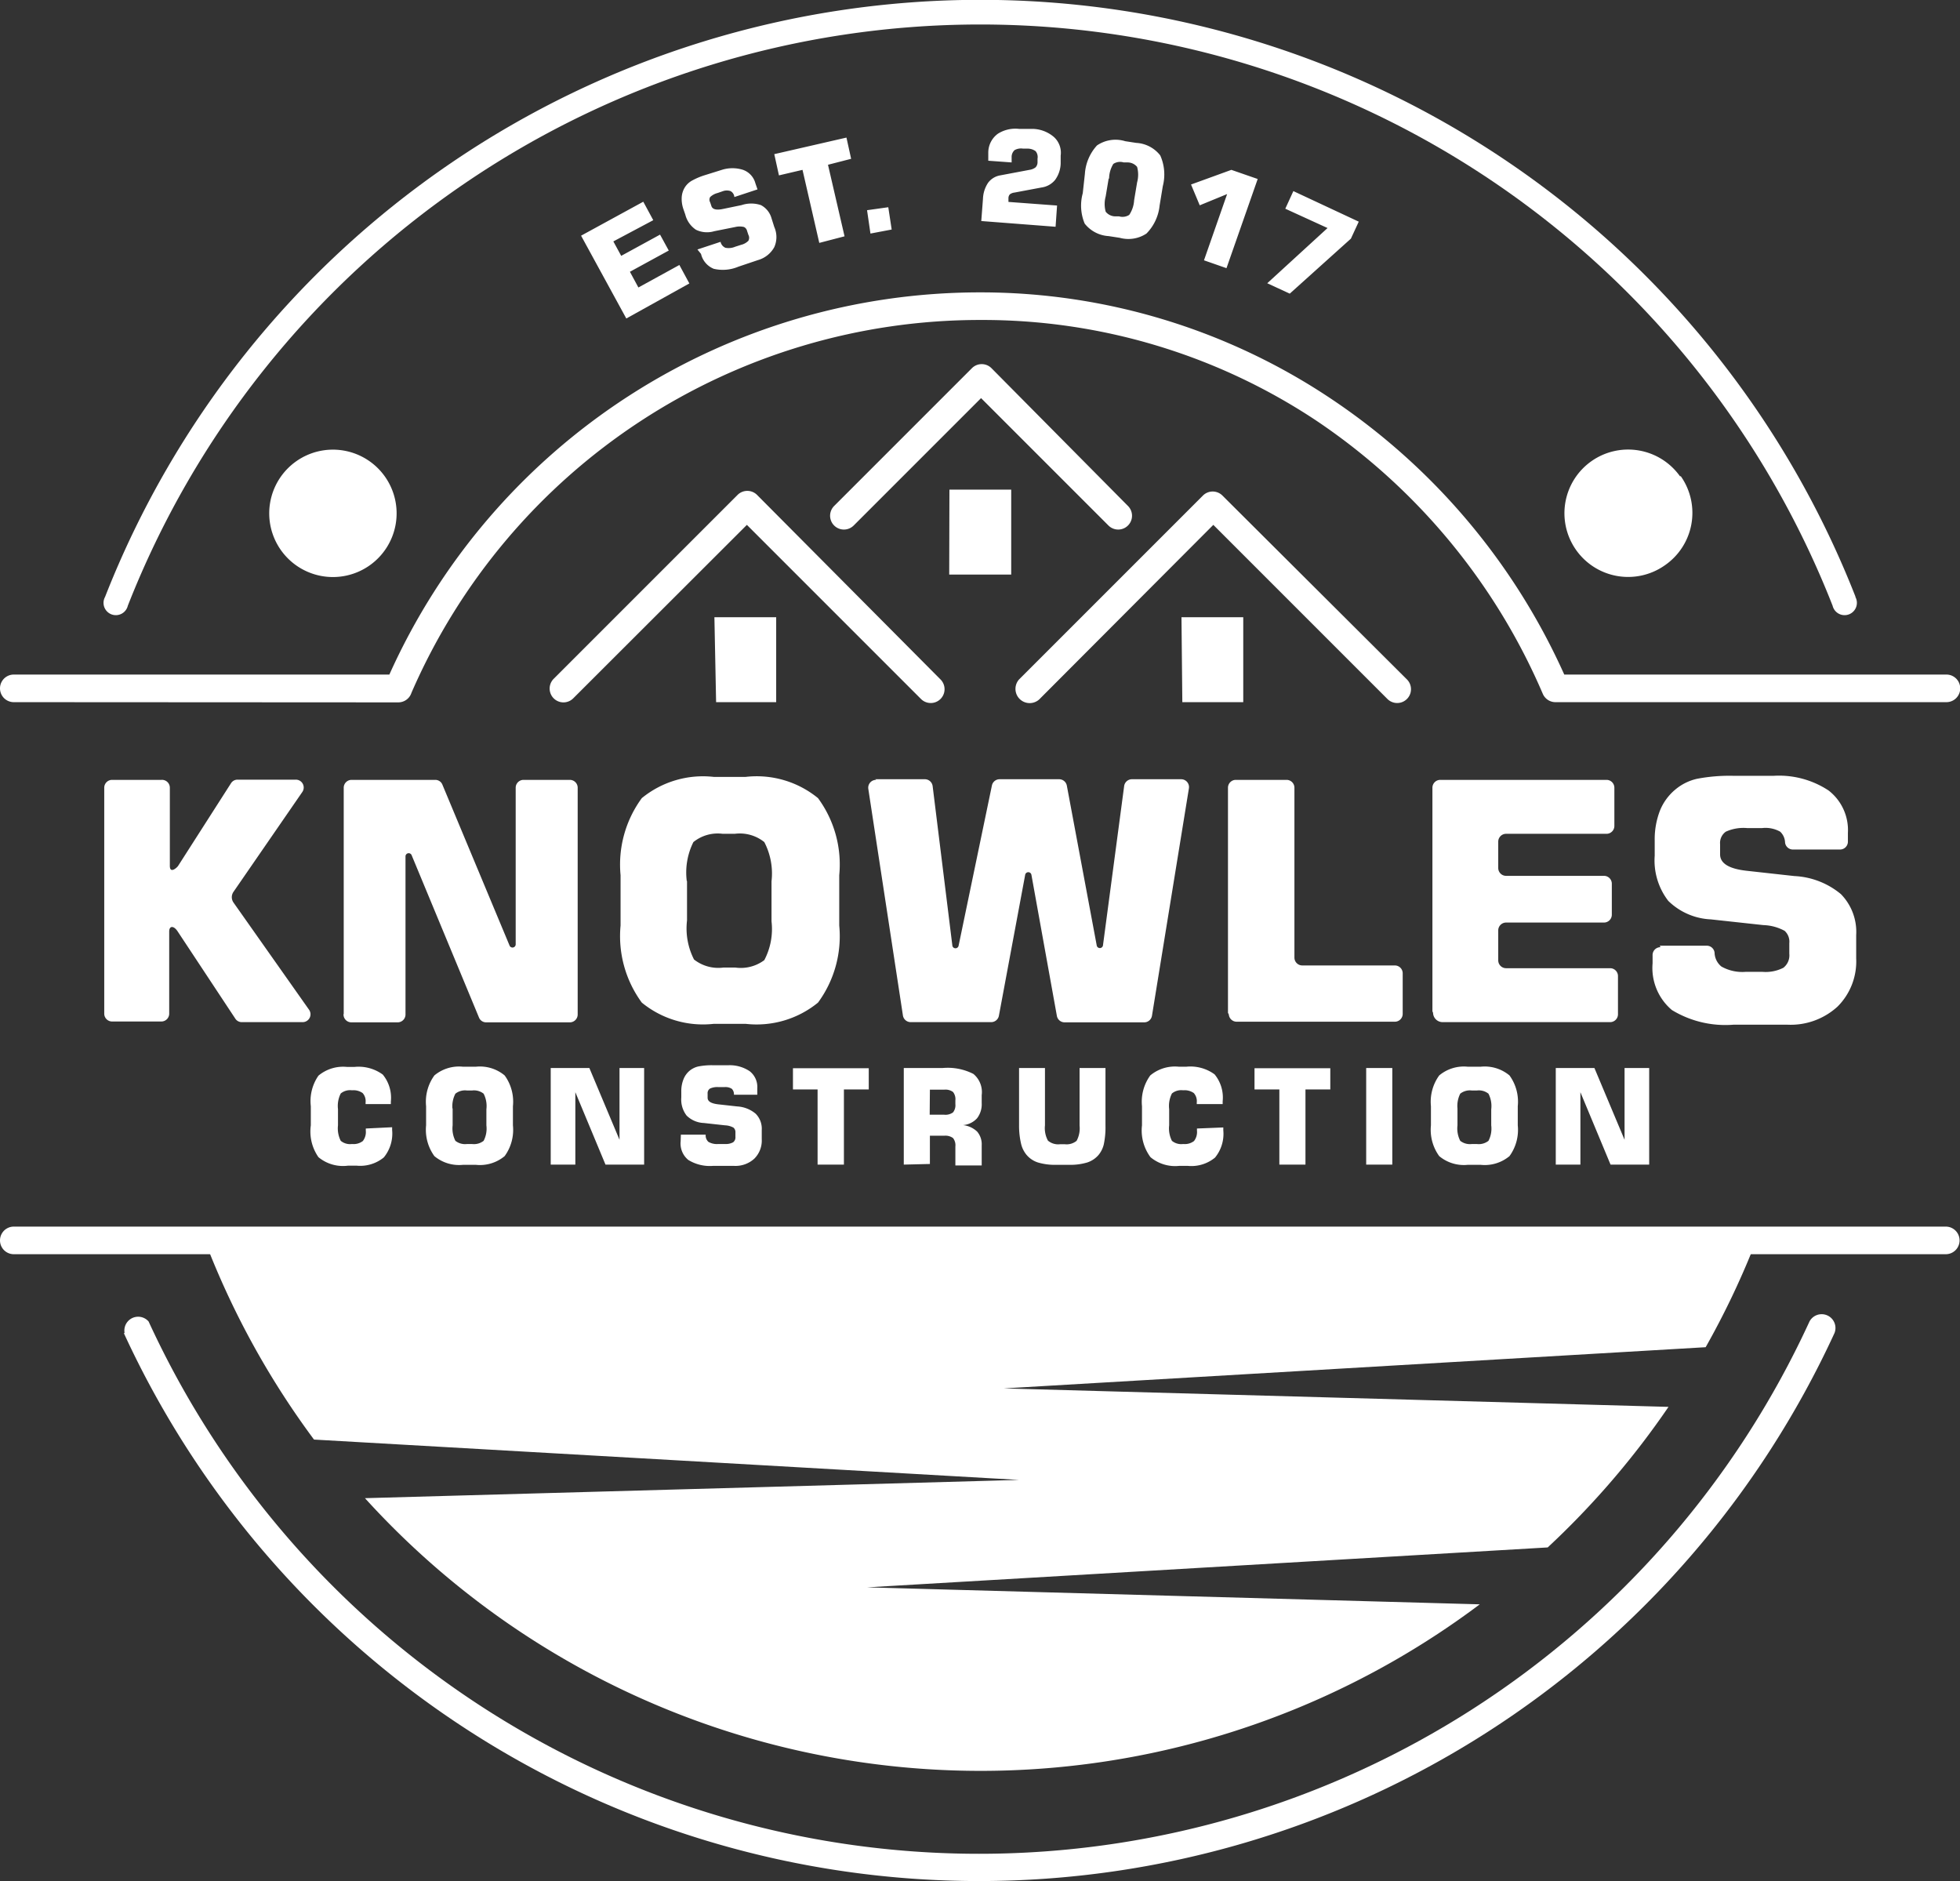
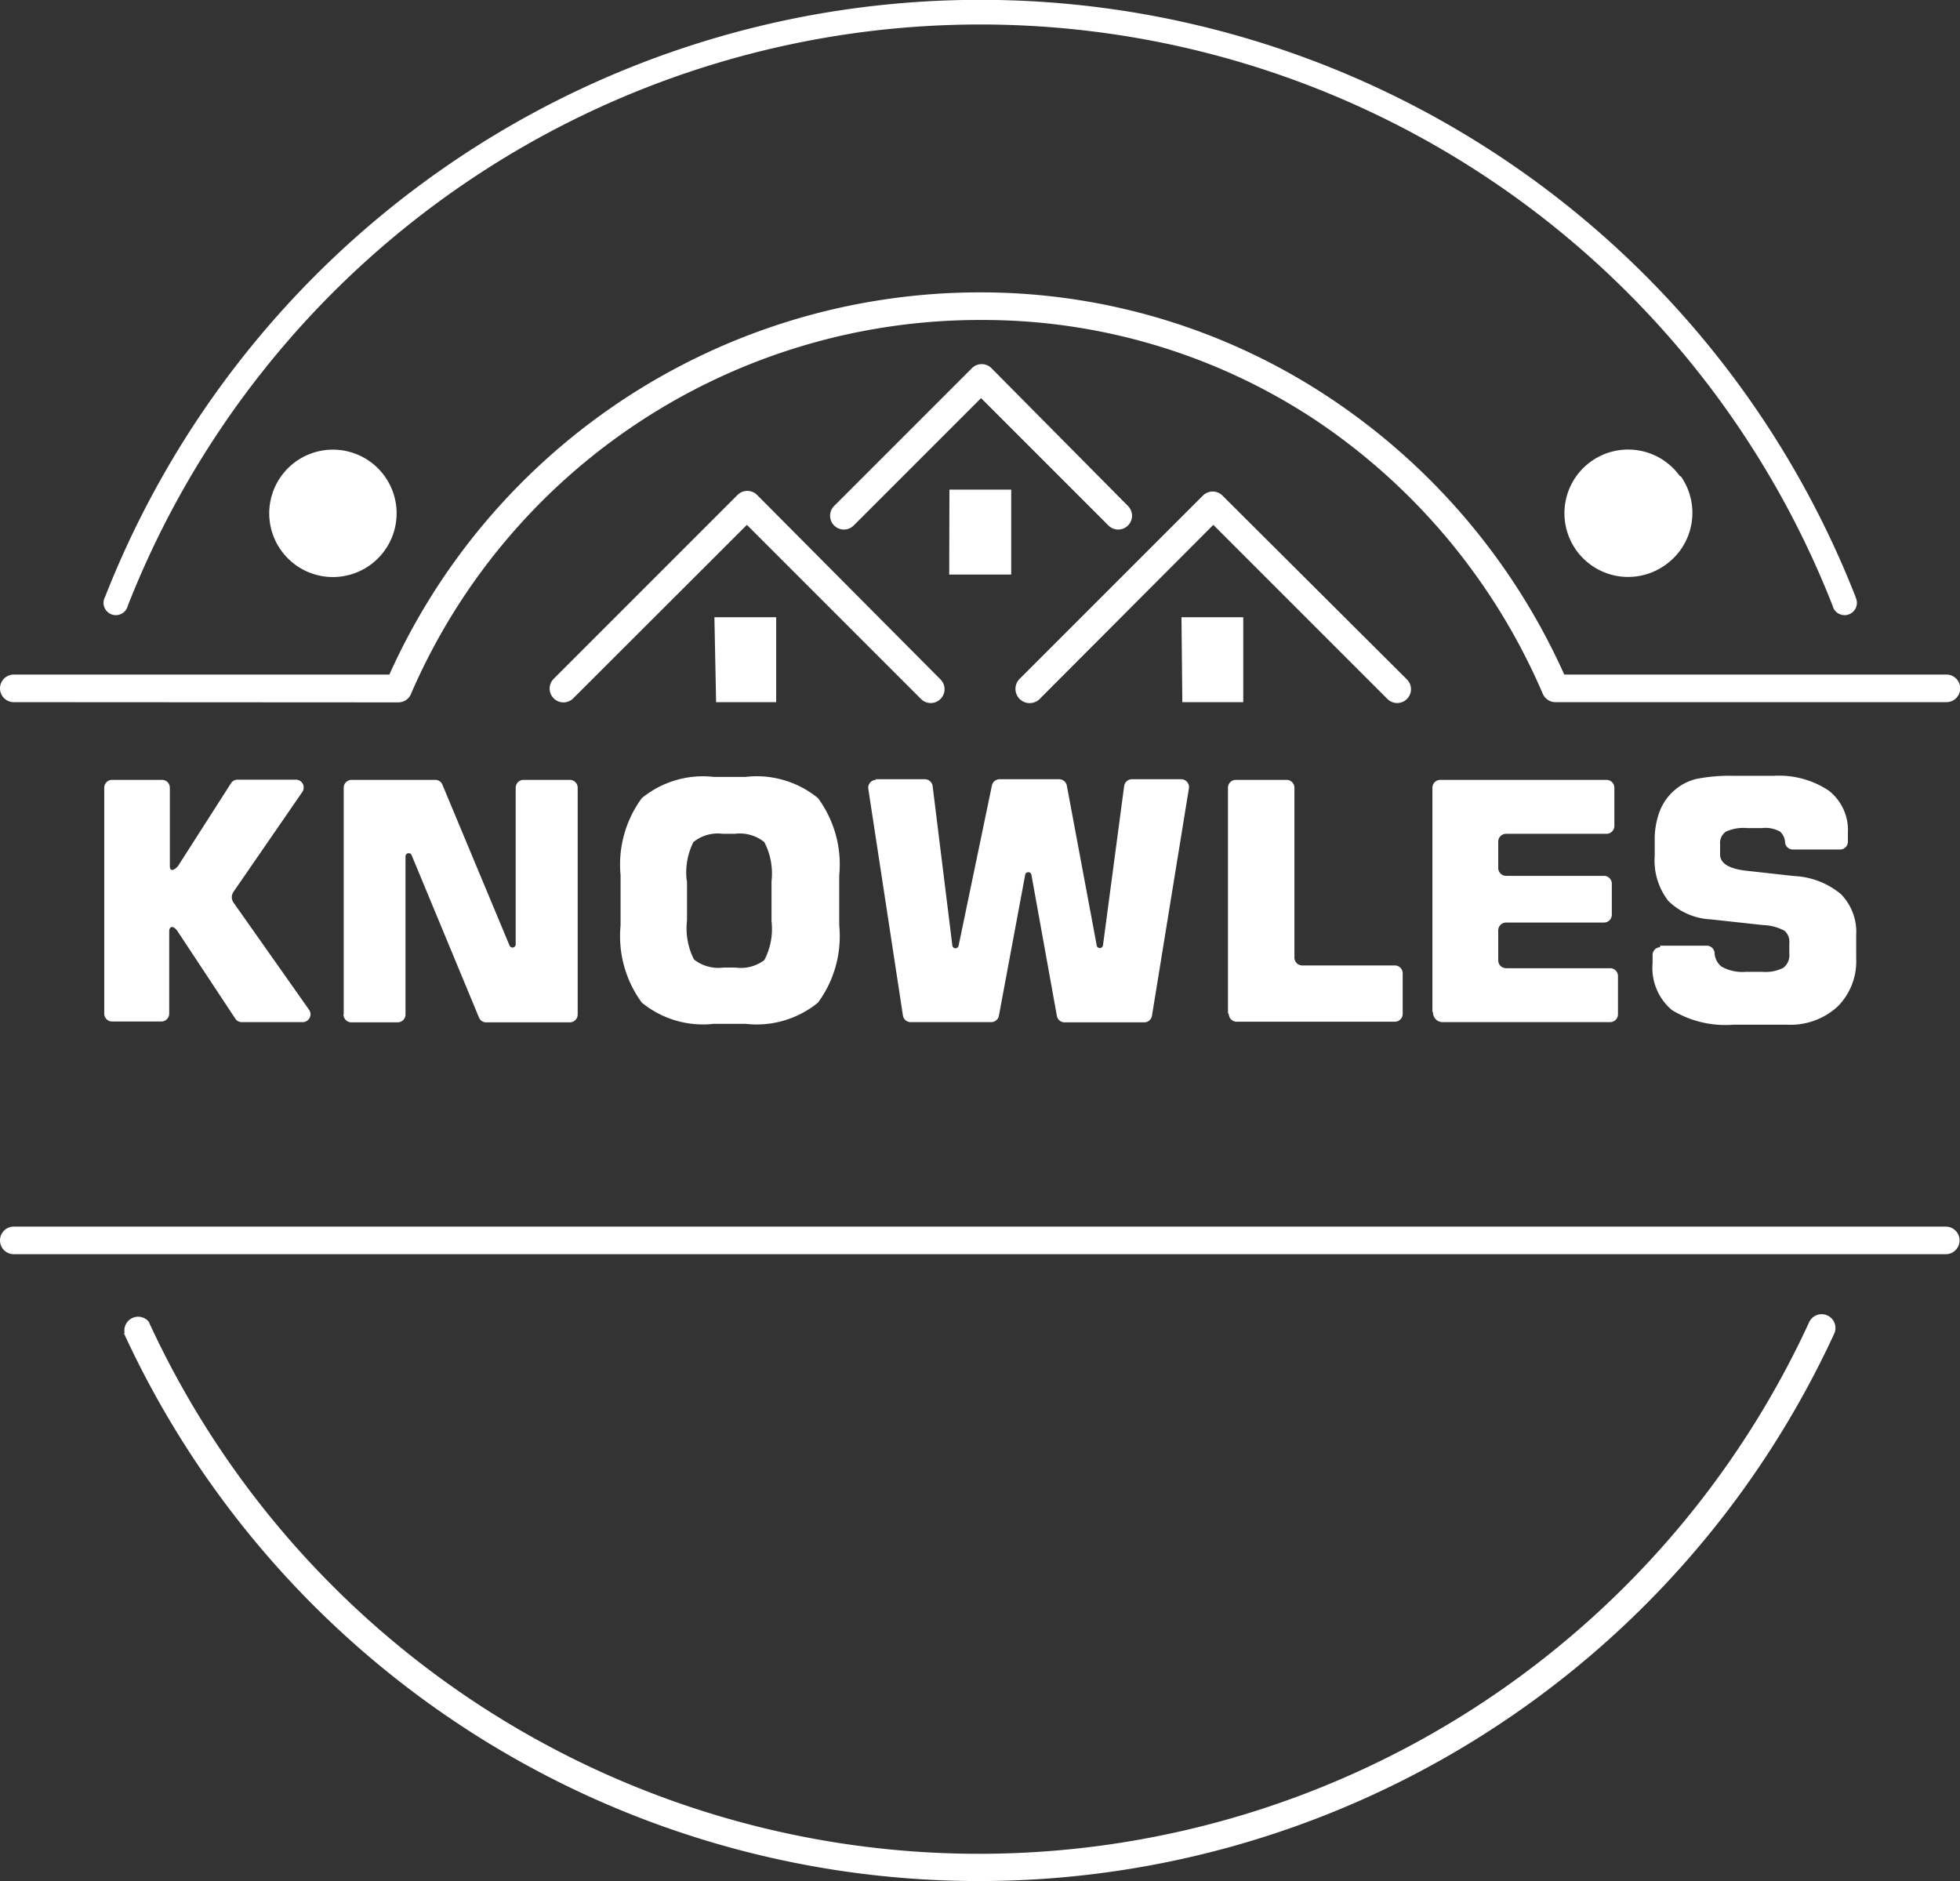
<svg xmlns="http://www.w3.org/2000/svg" width="92.32" height="88.6" viewBox="0 0 92.32 88.6">
  <rect x="0" y="0" width="92.32" height="88.6" fill="#333333" stroke="none" />
  <title>logo-w</title>
  <g id="Слой_2" data-name="Слой 2">
    <g id="Слой_1-2" data-name="Слой 1">
-       <path d="M60.54,9.83,60.92,9,64,10.44l-.37.8-2.88,2.59-1.06-.49,2.84-2.6ZM56.1,8.69,58,8l1.24.43-1.47,4.2-1.06-.37,1.09-3.12-1.29.53Zm-5-.5a2.2,2.2,0,0,1,.57-1.34A1.55,1.55,0,0,1,53,6.65l.52.08a1.54,1.54,0,0,1,1.13.59,2.2,2.2,0,0,1,.12,1.45l-.15.91A2.19,2.19,0,0,1,54,11a1.54,1.54,0,0,1-1.26.2l-.52-.08a1.55,1.55,0,0,1-1.13-.59A2.2,2.2,0,0,1,51,9.1Zm1.12.22-.14.84a1.36,1.36,0,0,0,0,.72.58.58,0,0,0,.44.22l.19,0a.58.58,0,0,0,.48-.07,1.39,1.39,0,0,0,.23-.69l.14-.84a1.39,1.39,0,0,0,0-.73.58.58,0,0,0-.44-.21l-.19,0a.58.58,0,0,0-.49.07A1.36,1.36,0,0,0,52.24,8.41Zm-6,2,.08-1.05a1.45,1.45,0,0,1,.24-.75.9.9,0,0,1,.57-.35L48.49,8a.61.61,0,0,0,.29-.12.35.35,0,0,0,.09-.23V7.47a.43.43,0,0,0-.09-.35A.64.64,0,0,0,48.39,7h-.2a.62.62,0,0,0-.4.07.43.43,0,0,0-.14.33l0,.25-1.1-.08,0-.4A1.1,1.1,0,0,1,47,6.3a1.54,1.54,0,0,1,1-.23l.65,0a1.59,1.59,0,0,1,1,.39,1,1,0,0,1,.31.87l0,.37a1.38,1.38,0,0,1-.26.77,1,1,0,0,1-.64.36l-1.28.24a.45.45,0,0,0-.21.08.26.26,0,0,0-.07.18v.18l2.29.17-.07,1ZM41,11,40.84,9.9l1-.14L42,10.81Zm-2.41.44L37.8,8l-1.11.26-.22-1,3.4-.78.22,1L39,7.76l.78,3.37Zm-5.74.31,1.09-.36v0a.39.39,0,0,0,.23.28.79.79,0,0,0,.46-.05l.28-.09a.71.71,0,0,0,.34-.19.29.29,0,0,0,0-.28l-.06-.18a.27.27,0,0,0-.15-.19.87.87,0,0,0-.4,0l-1,.2a1.19,1.19,0,0,1-.86-.07,1.21,1.21,0,0,1-.5-.71l-.09-.26a1.46,1.46,0,0,1-.08-.56,1,1,0,0,1,.15-.47.94.94,0,0,1,.31-.3,3.18,3.18,0,0,1,.63-.27L34,8A1.65,1.65,0,0,1,35,8a.92.92,0,0,1,.58.63l.1.29-1.09.36v0A.35.35,0,0,0,34.41,9a.55.55,0,0,0-.35,0l-.26.09a.79.79,0,0,0-.35.19.25.25,0,0,0,0,.25l.06.18q.08.23.55.13l.87-.18a1.44,1.44,0,0,1,.91,0,1,1,0,0,1,.5.62l.13.41a1.17,1.17,0,0,1,0,.95,1.27,1.27,0,0,1-.77.61l-.92.31a1.88,1.88,0,0,1-1.16.1,1,1,0,0,1-.6-.7ZM29.5,15l-2.13-3.9,2.93-1.6.47.87-1.88,1,.37.68,1.83-1,.41.75-1.83,1,.4.74L32,12.48l.47.87Z" style="fill: #fff" />
-       <path d="M73.28,54.85V50.3H75.1l1.42,3.38V50.3h1.16v4.55H75.86l-1.42-3.41v3.41ZM67.4,52.1a2.11,2.11,0,0,1,.39-1.45,1.81,1.81,0,0,1,1.35-.41h.6a1.82,1.82,0,0,1,1.36.41,2.1,2.1,0,0,1,.39,1.45V53a2.1,2.1,0,0,1-.39,1.45,1.82,1.82,0,0,1-1.36.41h-.6a1.81,1.81,0,0,1-1.35-.41A2.11,2.11,0,0,1,67.4,53Zm1.25.1V53a1.28,1.28,0,0,0,.13.73.74.74,0,0,0,.55.15h.23a.74.74,0,0,0,.55-.15,1.25,1.25,0,0,0,.13-.73v-.75a1.28,1.28,0,0,0-.13-.74.73.73,0,0,0-.55-.15h-.23a.73.73,0,0,0-.55.15A1.28,1.28,0,0,0,68.65,52.21Zm-4.3,2.65V50.3h1.23v4.55Zm-4.09,0V51.31H59.09v-1h3.57v1H61.49v3.54ZM57.62,53.1v.13a1.77,1.77,0,0,1-.39,1.29,1.75,1.75,0,0,1-1.28.39h-.41a1.81,1.81,0,0,1-1.35-.41A2.11,2.11,0,0,1,53.79,53V52.1a2.11,2.11,0,0,1,.39-1.45,1.81,1.81,0,0,1,1.35-.41h.34a1.93,1.93,0,0,1,1.34.36,1.72,1.72,0,0,1,.38,1.27V52H56.37v-.08a.57.57,0,0,0-.14-.44.75.75,0,0,0-.5-.13.69.69,0,0,0-.53.15,1.3,1.3,0,0,0-.13.74V53a1.29,1.29,0,0,0,.13.73.69.69,0,0,0,.53.15.72.72,0,0,0,.51-.14.69.69,0,0,0,.14-.49v-.1ZM48,50.3h1.22V53a1.23,1.23,0,0,0,.14.72.74.74,0,0,0,.57.17h.22a.74.74,0,0,0,.56-.16,1.24,1.24,0,0,0,.14-.72V50.3h1.22V53a3.88,3.88,0,0,1-.08.9,1.23,1.23,0,0,1-.25.5,1.19,1.19,0,0,1-.53.35,2.79,2.79,0,0,1-.86.11h-.6a2.79,2.79,0,0,1-.86-.11,1.17,1.17,0,0,1-.53-.35,1.27,1.27,0,0,1-.26-.51A3.7,3.7,0,0,1,48,53Zm-5.43,4.55V50.3h1.84a2.66,2.66,0,0,1,1.44.28,1.11,1.11,0,0,1,.39,1v.37a1.08,1.08,0,0,1-.22.72,1,1,0,0,1-.66.32,1.14,1.14,0,0,1,.67.31.93.93,0,0,1,.21.65v.94H45V54a.55.55,0,0,0-.11-.4.6.6,0,0,0-.41-.11h-.68v1.33Zm1.22-2.35h.68a.6.6,0,0,0,.42-.11A.54.54,0,0,0,45,52v-.17a.55.55,0,0,0-.11-.4.6.6,0,0,0-.41-.11h-.68Zm-5.28,2.35V51.31H37.35v-1h3.57v1H39.75v3.54Zm-6.44-1.41h1.17v0a.4.4,0,0,0,.13.34.8.8,0,0,0,.46.1h.31a.73.73,0,0,0,.39-.08.29.29,0,0,0,.11-.26v-.2a.28.28,0,0,0-.09-.23.89.89,0,0,0-.4-.11l-1-.11a1.22,1.22,0,0,1-.81-.35,1.24,1.24,0,0,1-.25-.85v-.28a1.5,1.5,0,0,1,.1-.57,1,1,0,0,1,.29-.41,1,1,0,0,1,.4-.2,3.24,3.24,0,0,1,.7-.06h.73a1.69,1.69,0,0,1,1,.28.94.94,0,0,1,.36.8v.31H34.57v0a.36.36,0,0,0-.1-.28.56.56,0,0,0-.35-.08h-.28a.81.81,0,0,0-.4.07.26.26,0,0,0-.11.24v.19c0,.17.16.27.49.31l.9.1a1.48,1.48,0,0,1,.87.34,1,1,0,0,1,.29.77v.44a1.2,1.2,0,0,1-.35.91,1.31,1.31,0,0,1-.95.34h-1a1.93,1.93,0,0,1-1.16-.28,1,1,0,0,1-.36-.88Zm-6.13,1.41V50.3h1.82l1.42,3.38V50.3h1.16v4.55H28.52l-1.42-3.41v3.41ZM20.07,52.1a2.11,2.11,0,0,1,.39-1.45,1.81,1.81,0,0,1,1.35-.41h.6a1.82,1.82,0,0,1,1.36.41,2.1,2.1,0,0,1,.39,1.45V53a2.1,2.1,0,0,1-.39,1.45,1.82,1.82,0,0,1-1.36.41h-.6a1.81,1.81,0,0,1-1.35-.41A2.11,2.11,0,0,1,20.07,53Zm1.25.1V53a1.28,1.28,0,0,0,.13.73.74.74,0,0,0,.55.15h.23a.74.74,0,0,0,.55-.15,1.25,1.25,0,0,0,.13-.73v-.75a1.28,1.28,0,0,0-.13-.74.73.73,0,0,0-.55-.15H22a.73.73,0,0,0-.55.15A1.28,1.28,0,0,0,21.31,52.21Zm-2.85.89v.13a1.77,1.77,0,0,1-.39,1.29,1.75,1.75,0,0,1-1.28.39h-.41A1.81,1.81,0,0,1,15,54.5,2.11,2.11,0,0,1,14.64,53V52.1A2.1,2.1,0,0,1,15,50.66a1.81,1.81,0,0,1,1.35-.41h.34a1.93,1.93,0,0,1,1.34.36,1.72,1.72,0,0,1,.38,1.27V52H17.22v-.08a.57.57,0,0,0-.14-.44.75.75,0,0,0-.5-.13.69.69,0,0,0-.53.15,1.29,1.29,0,0,0-.13.74V53a1.29,1.29,0,0,0,.13.73.69.69,0,0,0,.53.15.72.72,0,0,0,.51-.14.69.69,0,0,0,.14-.49v-.1Z" style="fill: #fff" />
-       <path d="M9.79,58.8a39.1,39.1,0,0,0,5,9L48,69.7l-30.81.86a39.16,39.16,0,0,0,52.51,5l-28.86-.8,32.06-1.88a39.37,39.37,0,0,0,5.69-6.62l-31.31-.87,33.06-1.94a39,39,0,0,0,2.25-4.69Z" style="fill: #fff;fill-rule: evenodd" />
      <path d="M5.87,62.79A.65.65,0,0,1,7,62.24a43.05,43.05,0,0,0,78.23,0,.65.65,0,0,1,1.18.54,44.35,44.35,0,0,1-80.58,0m73.3-40.35a3,3,0,1,0-.75,4.22A3,3,0,0,0,79.17,22.43ZM.65,59.07a.65.65,0,1,1,0-1.3h91a.65.65,0,1,1,0,1.3Zm0-26a.65.65,0,0,1,0-1.3H18.34a30.5,30.5,0,0,1,27.82-18,29.68,29.68,0,0,1,16.52,5,30.77,30.77,0,0,1,11,13h18a.65.65,0,0,1,0,1.3H73.26a.65.65,0,0,1-.59-.39A29.48,29.48,0,0,0,62,19.81a28.39,28.39,0,0,0-15.81-4.74A29.19,29.19,0,0,0,19.38,32.63a.65.65,0,0,1-.62.45Zm55-4h2.91v4H55.69Zm-22,0h2.91v4H33.73ZM27,32.89a.65.65,0,0,1-.92-.92l8.66-8.66a.65.65,0,0,1,.92,0L44.3,32a.65.65,0,0,1-.92.92l-8.2-8.2Zm17.72-9.83h2.91v4H44.71Zm8.41.77a.65.65,0,0,1-.92.92l-6-6-6,6a.65.65,0,1,1-.92-.92l6.49-6.49a.65.65,0,0,1,.92,0ZM49,32.89A.65.65,0,1,1,48,32l8.66-8.66a.65.65,0,0,1,.92,0L66.27,32a.65.65,0,0,1-.92.92l-8.2-8.2ZM18.12,22.43a3,3,0,1,0-.74,4.22A3,3,0,0,0,18.12,22.43Zm69.27,5.68a.58.58,0,1,1-1.07.42,43.13,43.13,0,0,0-80.3,0,.58.58,0,1,1-1.07-.42,44.28,44.28,0,0,1,82.45,0Z" style="fill: #fff" />
      <path d="M4.91,47.78V37.1a.37.37,0,0,1,.37-.37H7.6A.37.37,0,0,1,8,37.1v3.68c0,.39.34.08.39,0l2.49-3.89a.36.36,0,0,1,.31-.17h2.74a.37.37,0,0,1,.31.58L11,42a.44.44,0,0,0,0,.51l3.56,5.05a.37.37,0,0,1-.3.58H11.39a.36.36,0,0,1-.31-.17L8.37,43.87c-.19-.29-.4-.27-.4,0v3.87a.37.37,0,0,1-.37.37H5.28a.37.37,0,0,1-.37-.37m11.28,0V37.1a.37.37,0,0,1,.37-.37h3.94a.36.36,0,0,1,.34.23L24,44.53a.15.15,0,0,0,.29-.06V37.1a.37.37,0,0,1,.37-.37h2.18a.37.37,0,0,1,.37.37V47.78a.37.37,0,0,1-.37.37H22.9a.36.36,0,0,1-.34-.23l-3.17-7.64a.15.15,0,0,0-.29.06v7.44a.37.37,0,0,1-.37.37H16.55A.37.37,0,0,1,16.18,47.78Zm16.17-6.27v1.88a3.21,3.21,0,0,0,.33,1.84,1.85,1.85,0,0,0,1.38.38h.57A1.85,1.85,0,0,0,36,45.22a3.14,3.14,0,0,0,.34-1.83V41.51A3.2,3.2,0,0,0,36,39.66a1.84,1.84,0,0,0-1.39-.39h-.57a1.82,1.82,0,0,0-1.38.39A3.21,3.21,0,0,0,32.35,41.51Zm-3.13-.25a5.29,5.29,0,0,1,1-3.63,4.55,4.55,0,0,1,3.39-1h1.5a4.56,4.56,0,0,1,3.41,1,5.27,5.27,0,0,1,1,3.63v2.37a5.27,5.27,0,0,1-1,3.63,4.57,4.57,0,0,1-3.41,1h-1.5a4.55,4.55,0,0,1-3.39-1,5.29,5.29,0,0,1-1-3.63Zm12-4.52h2.33a.37.37,0,0,1,.37.33l.93,7.52a.15.15,0,0,0,.29,0L46.72,37a.37.37,0,0,1,.36-.3h2.81a.37.37,0,0,1,.36.3l1.41,7.54a.15.15,0,0,0,.29,0l1-7.52a.37.37,0,0,1,.37-.32h2.31a.37.37,0,0,1,.37.43L54.26,47.84a.37.37,0,0,1-.37.31H50.15a.37.37,0,0,1-.37-.31l-1.2-6.65a.15.15,0,0,0-.29,0l-1.24,6.65a.37.37,0,0,1-.36.3H42.9a.37.37,0,0,1-.37-.31L40.9,37.16a.37.37,0,0,1,.37-.43Zm16.61,11V37.1a.37.37,0,0,1,.37-.37H60.6a.37.37,0,0,1,.37.37v8a.37.37,0,0,0,.37.37H65.7a.37.37,0,0,1,.37.37v1.91a.37.37,0,0,1-.37.37H58.25A.37.37,0,0,1,57.88,47.78Zm9.63-.07V37.1a.37.37,0,0,1,.37-.37h7.83a.37.37,0,0,1,.37.37v1.8a.37.37,0,0,1-.37.37H70.94a.37.37,0,0,0-.37.37v1.24a.37.37,0,0,0,.37.37h4.61a.37.37,0,0,1,.37.37v1.46a.37.37,0,0,1-.37.37H70.94a.37.37,0,0,0-.37.37v1.41a.37.37,0,0,0,.37.37h4.9a.37.37,0,0,1,.37.37v1.8a.37.37,0,0,1-.37.37H67.95A.45.45,0,0,1,67.5,47.7Zm10.71-3.09h2.21a.37.37,0,0,1,.37.33.87.87,0,0,0,.32.65,2,2,0,0,0,1.16.25H83a1.84,1.84,0,0,0,1-.19.74.74,0,0,0,.28-.66v-.5a.69.69,0,0,0-.22-.58,2.24,2.24,0,0,0-1-.27l-2.48-.27a3.06,3.06,0,0,1-2-.87,3.11,3.11,0,0,1-.64-2.13v-.71a3.75,3.75,0,0,1,.25-1.42,2.51,2.51,0,0,1,.74-1,2.41,2.41,0,0,1,1-.49,8.13,8.13,0,0,1,1.76-.14h1.83a4.24,4.24,0,0,1,2.61.69,2.36,2.36,0,0,1,.91,2v.41a.37.37,0,0,1-.37.37H84.45a.37.37,0,0,1-.37-.33.73.73,0,0,0-.23-.51A1.41,1.41,0,0,0,83,39h-.71a2,2,0,0,0-1,.17.65.65,0,0,0-.27.59v.48q0,.63,1.24.77l2.26.25a3.71,3.71,0,0,1,2.19.85,2.54,2.54,0,0,1,.72,1.93v1.1a3,3,0,0,1-.88,2.27,3.27,3.27,0,0,1-2.37.85H81.66a4.84,4.84,0,0,1-2.91-.69,2.59,2.59,0,0,1-.91-2.2V45A.37.37,0,0,1,78.21,44.61Z" style="fill: #fff;fill-rule: evenodd" />
    </g>
  </g>
</svg>